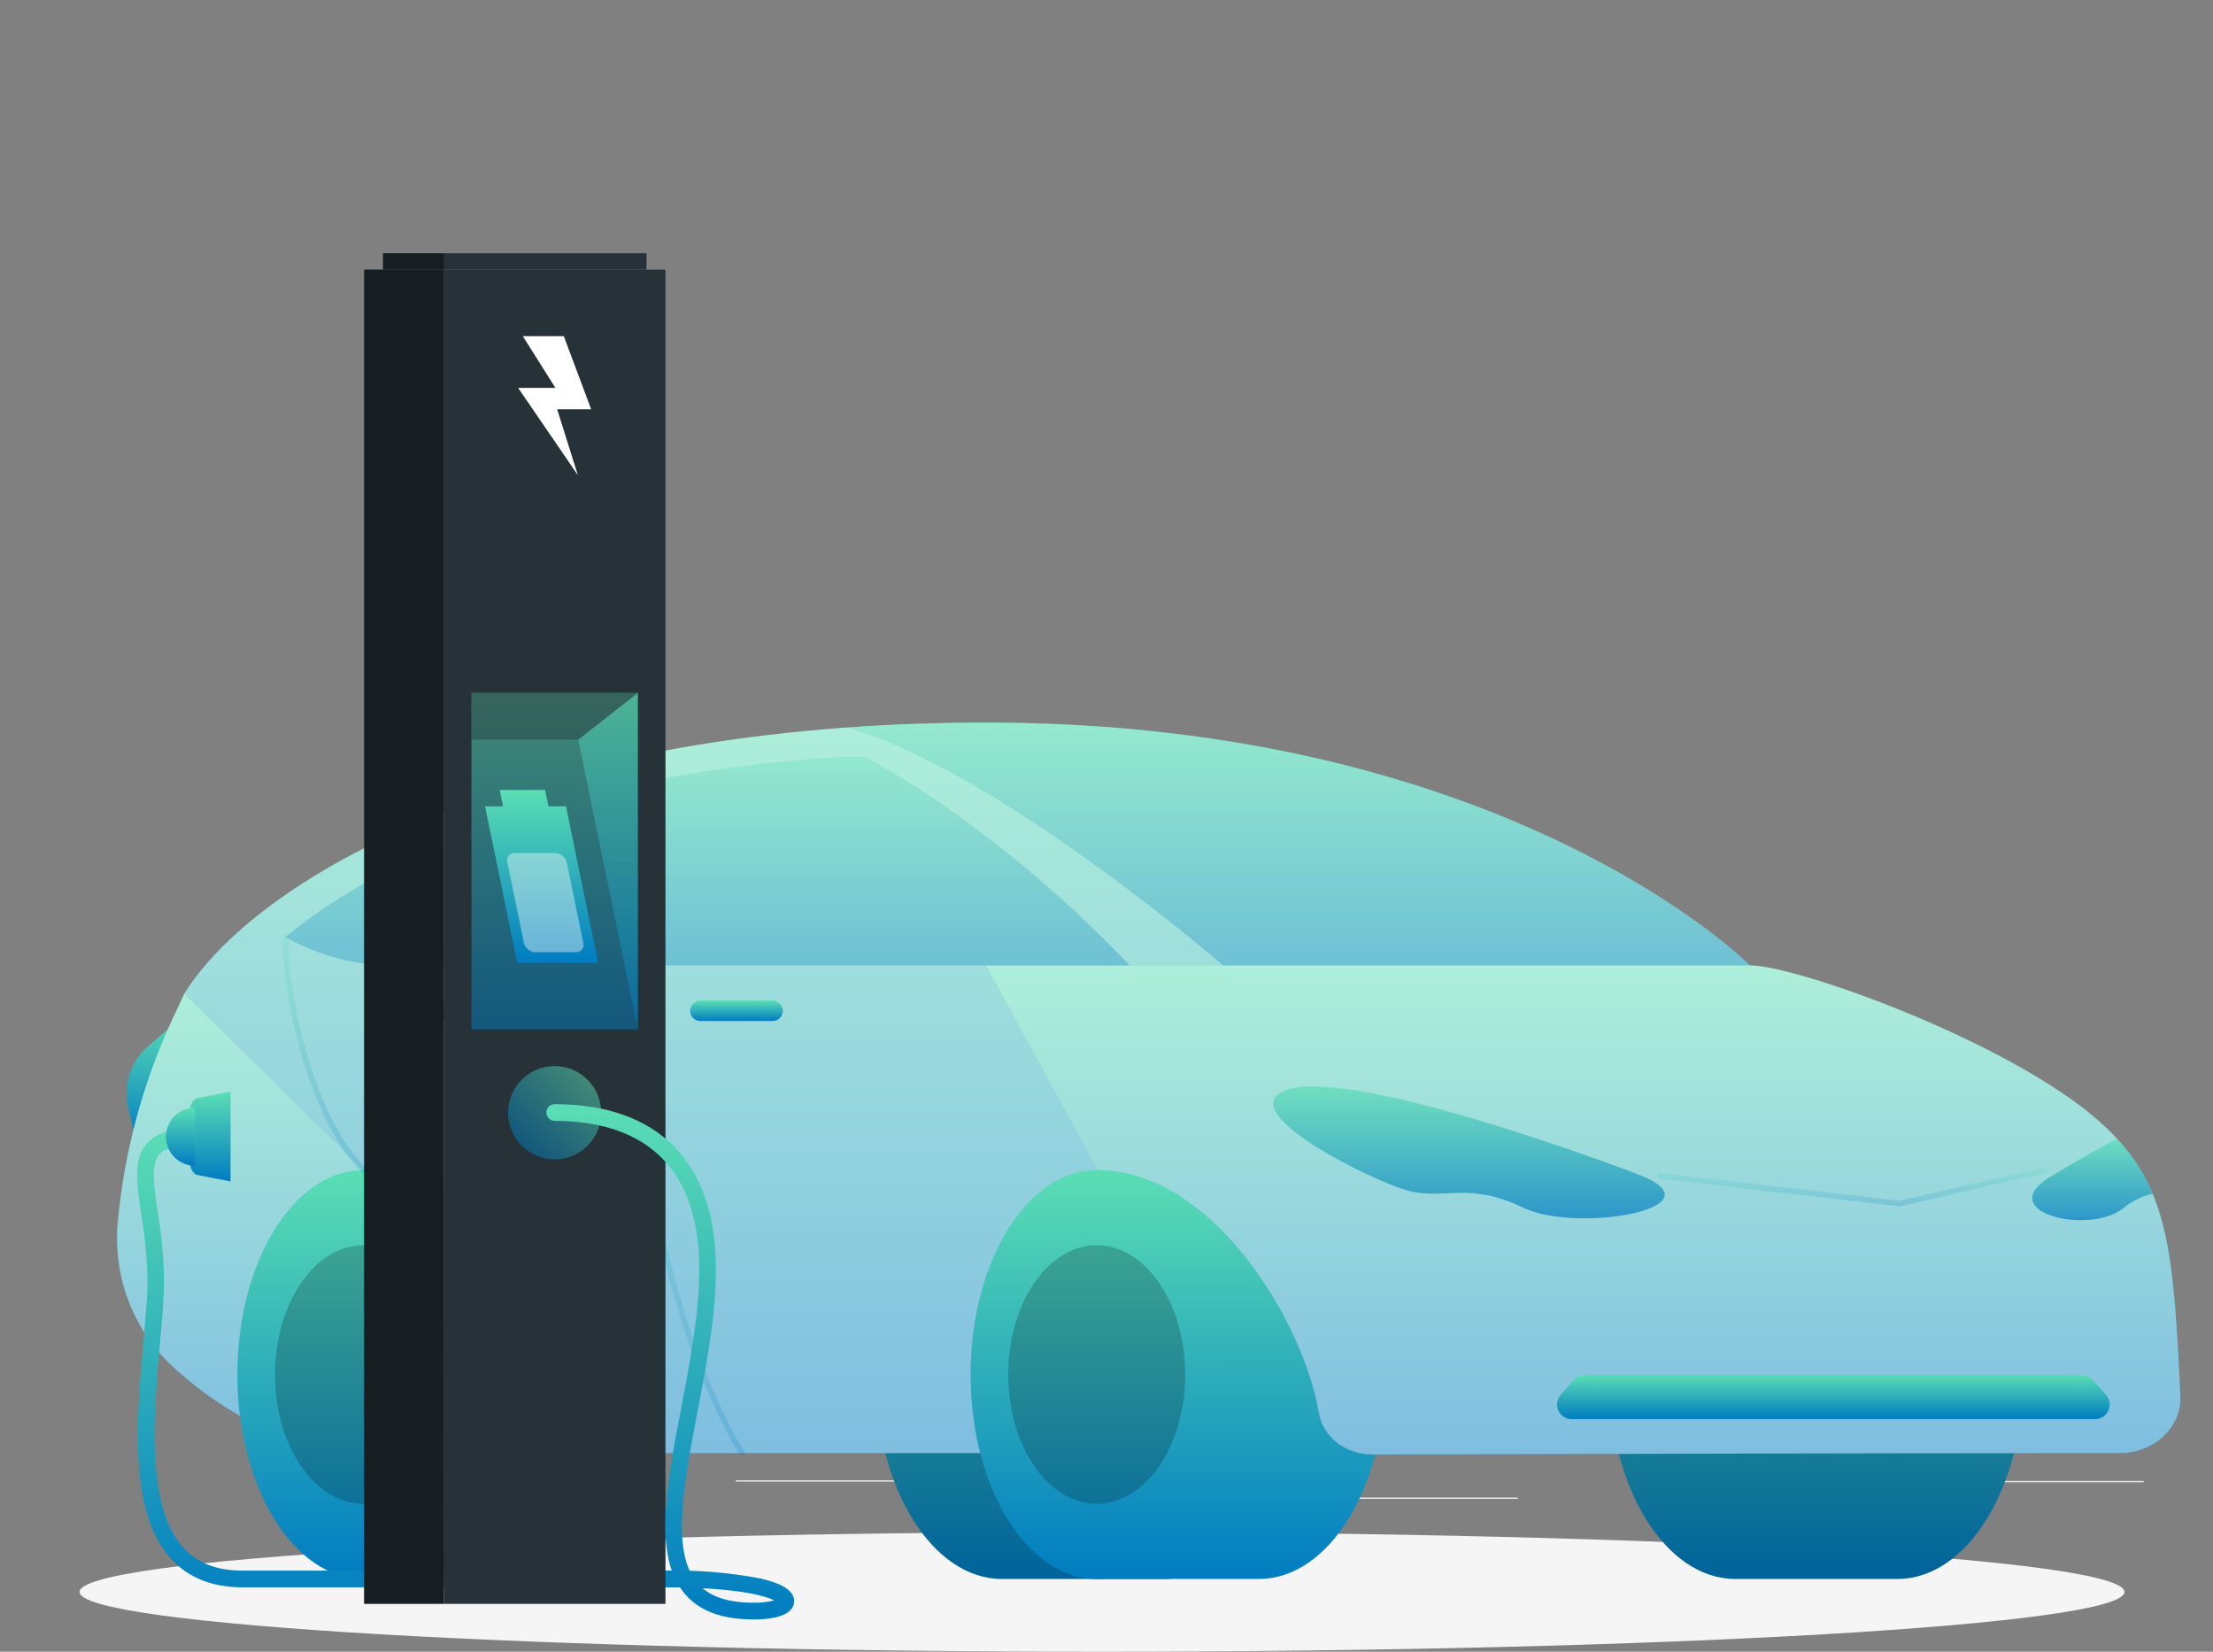
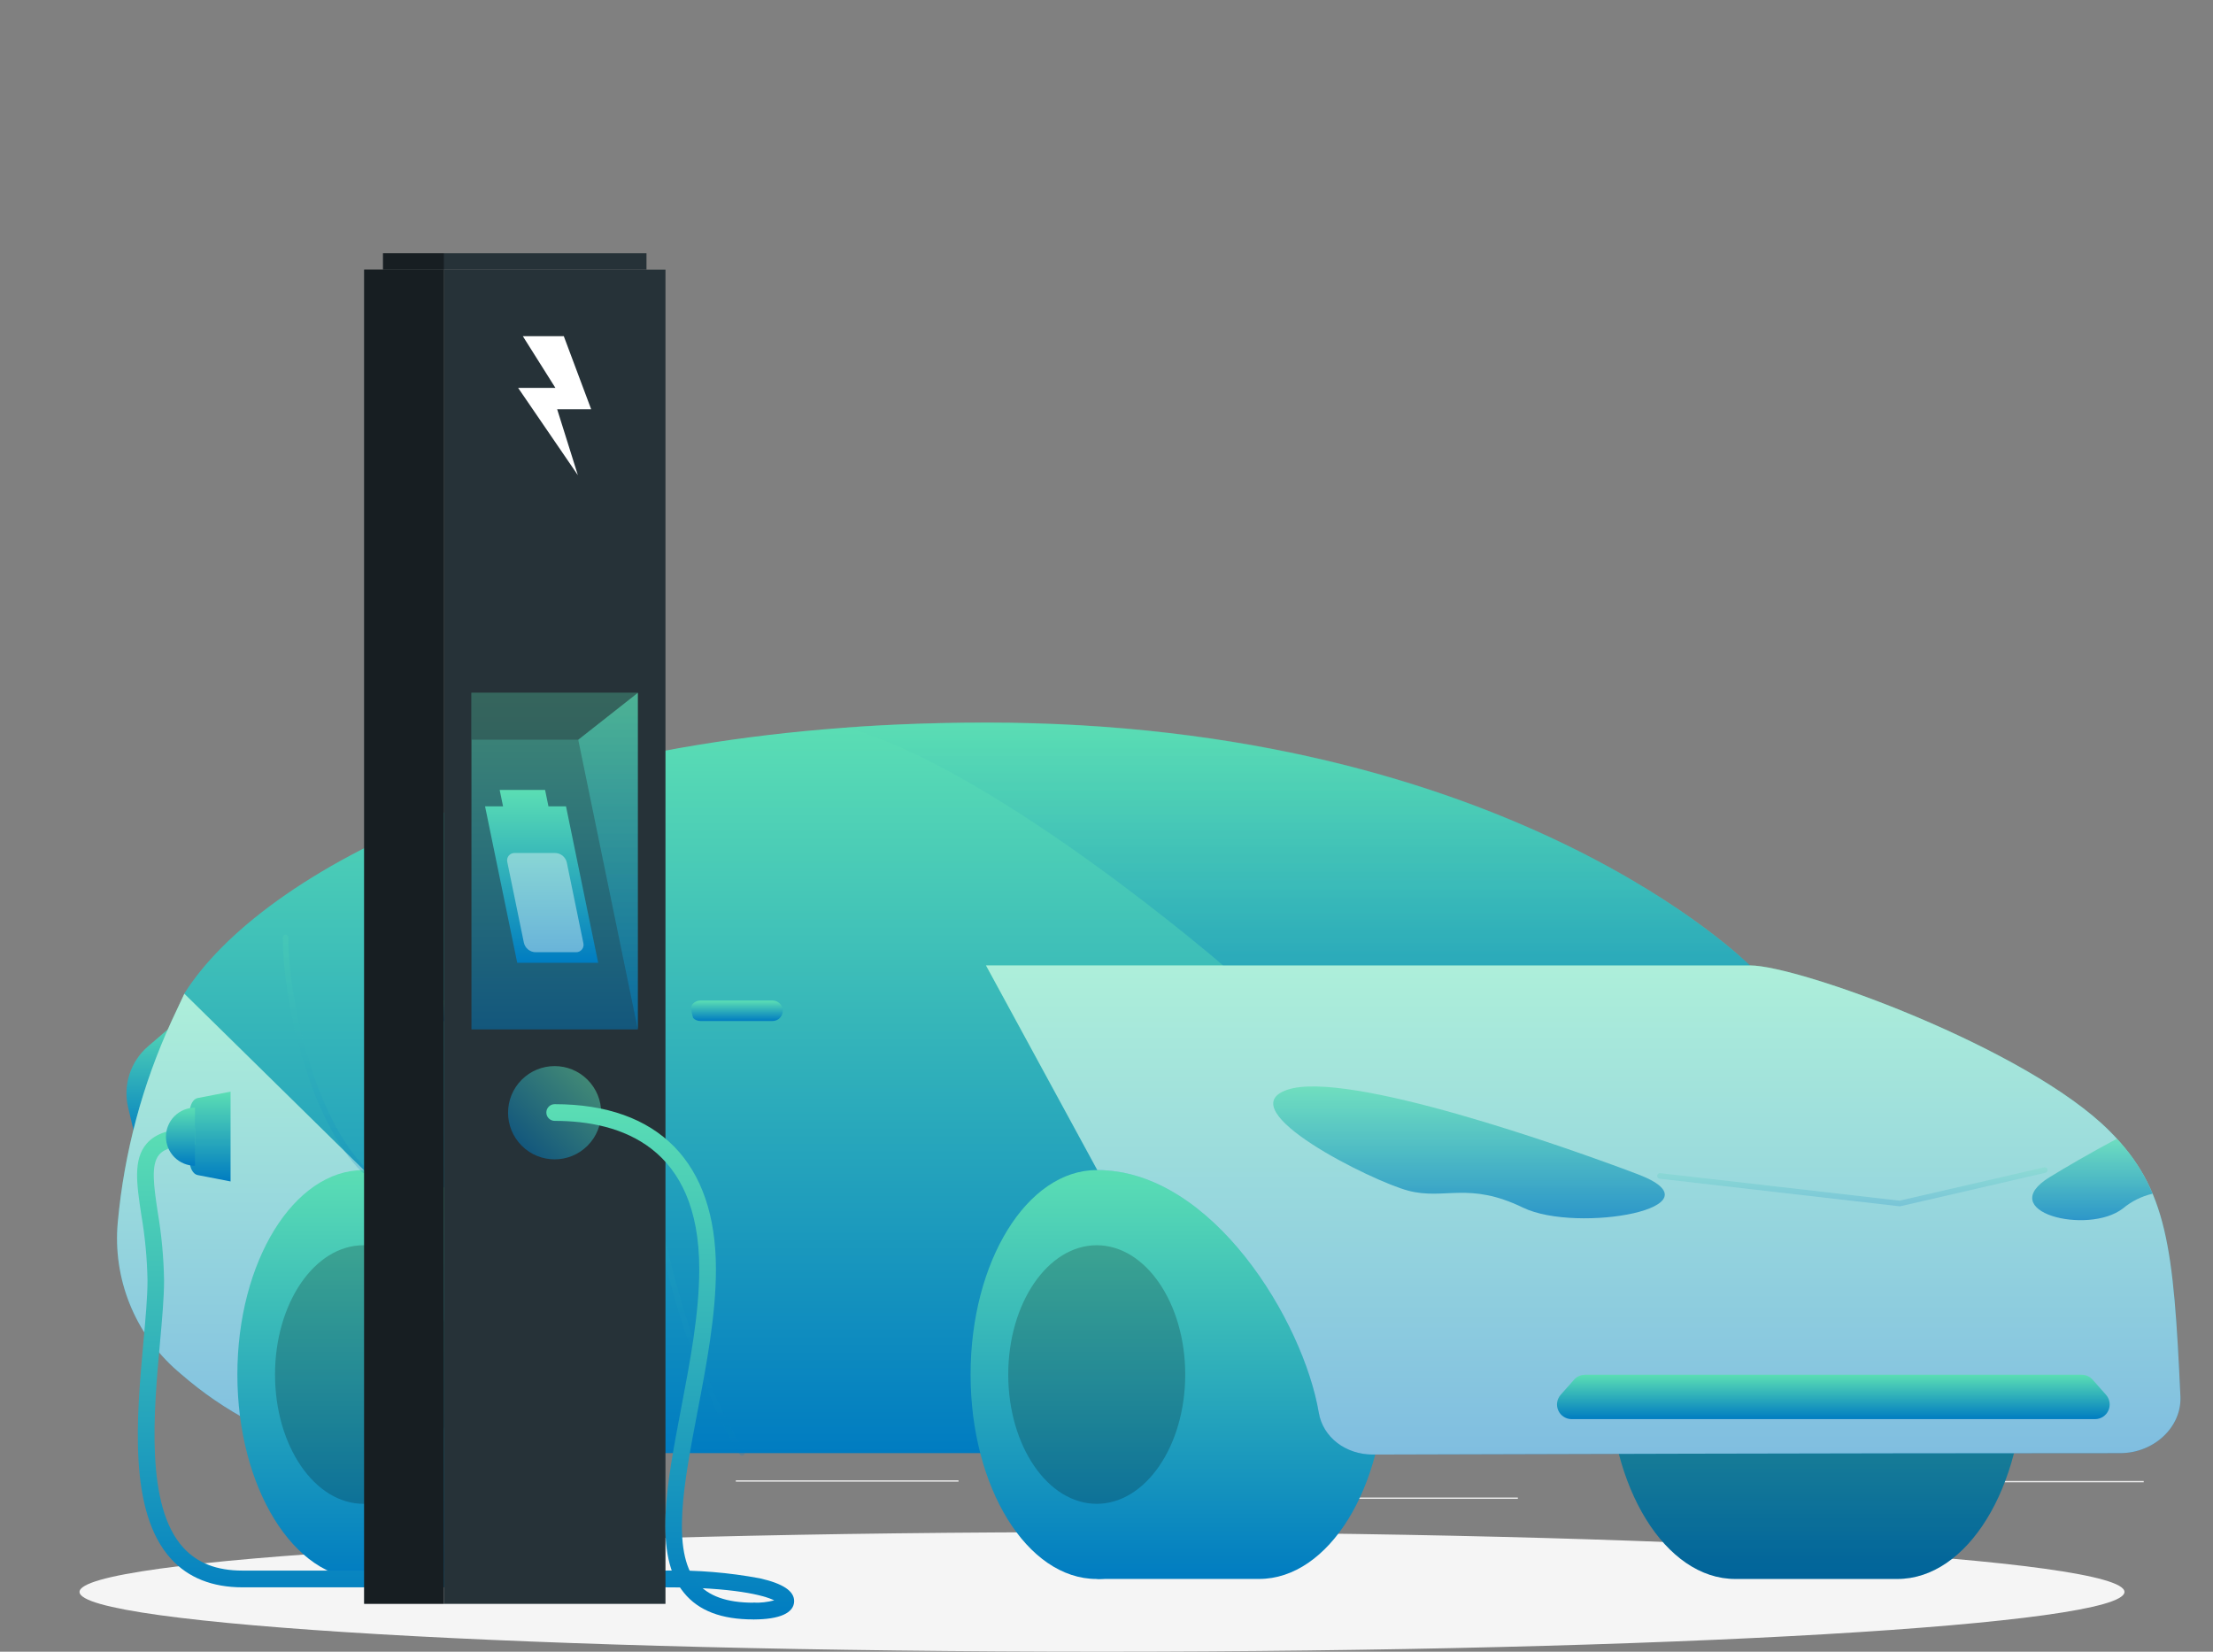
<svg xmlns="http://www.w3.org/2000/svg" width="402" height="300" viewBox="0 0 402 300" fill="none">
  <rect x="0" y="0" width="402" height="300" fill="#808080" stroke="none" />
  <g clip-path="url(#clip0_135_3370)">
    <path d="M307.797 263.211H339.524V263.45H307.797V263.211Z" fill="#EBEBEB" />
    <path d="M236.689 271.998H275.725V272.238H236.689V271.998Z" fill="#EBEBEB" />
    <path d="M340.482 268.986H389.414V269.226H340.482V268.986Z" fill="#EBEBEB" />
    <path d="M106.439 264.822H112.502V265.062H106.439V264.822Z" fill="#EBEBEB" />
    <path d="M133.663 268.872H174.117V269.112H133.663V268.872Z" fill="#EBEBEB" />
    <path d="M200.183 300C97.605 300 14.447 295.138 14.447 289.141C14.447 283.144 97.605 278.281 200.183 278.281C302.761 278.281 385.917 283.144 385.917 289.141C385.917 295.138 302.761 300 200.183 300Z" fill="#F5F5F5" />
-     <path d="M181.982 212.522H211.486C224.14 212.522 234.391 229.147 234.391 249.657C234.391 270.166 224.14 286.781 211.486 286.781H181.982C169.327 286.781 159.067 270.156 159.067 249.657C159.067 229.157 169.346 212.522 181.982 212.522Z" fill="url(#paint0_linear_135_3370)" />
-     <path opacity="0.2" d="M181.982 212.522H211.486C224.14 212.522 234.391 229.147 234.391 249.657C234.391 270.166 224.14 286.781 211.486 286.781H181.982C169.327 286.781 159.067 270.156 159.067 249.657C159.067 229.157 169.346 212.522 181.982 212.522Z" fill="black" />
    <path d="M315.192 212.522H344.697C357.351 212.522 367.601 229.147 367.601 249.657C367.601 270.166 357.351 286.781 344.697 286.781H315.192C302.538 286.781 292.278 270.156 292.278 249.657C292.278 229.157 302.538 212.522 315.192 212.522Z" fill="url(#paint1_linear_135_3370)" />
    <path opacity="0.2" d="M315.192 212.522H344.697C357.351 212.522 367.601 229.147 367.601 249.657C367.601 270.166 357.351 286.781 344.697 286.781H315.192C302.538 286.781 292.278 270.156 292.278 249.657C292.278 229.157 302.538 212.522 315.192 212.522Z" fill="black" />
    <path d="M33.587 184.3L26.881 190.056C25.322 191.397 24.16 193.144 23.524 195.104C22.889 197.063 22.804 199.16 23.279 201.164L24.813 207.63L33.587 184.3Z" fill="url(#paint2_linear_135_3370)" />
    <path d="M21.392 222.02C22.554 209.349 25.865 196.969 31.183 185.413L33.501 180.463H89.339L60.381 263.922C50.194 261.374 40.755 256.443 32.84 249.532L32.169 248.957C28.372 245.641 25.416 241.471 23.542 236.788C21.669 232.105 20.931 227.043 21.392 222.02Z" fill="url(#paint3_linear_135_3370)" />
    <path opacity="0.5" d="M21.392 222.02C22.554 209.349 25.865 196.969 31.183 185.413L33.501 180.463H89.339L60.381 263.922C50.194 261.374 40.755 256.443 32.84 249.532L32.169 248.957C28.372 245.641 25.416 241.471 23.542 236.788C21.669 232.105 20.931 227.043 21.392 222.02Z" fill="white" />
    <path d="M95.537 286.781C108.192 286.781 118.452 270.156 118.452 249.657C118.452 229.157 108.192 212.522 95.537 212.522H66.138V286.781H95.537Z" fill="url(#paint4_linear_135_3370)" />
    <path d="M66.033 286.79C53.377 286.79 43.119 270.166 43.119 249.657C43.119 229.148 53.377 212.522 66.033 212.522C78.688 212.522 88.948 229.148 88.948 249.657C88.948 270.166 78.688 286.79 66.033 286.79Z" fill="url(#paint5_linear_135_3370)" />
    <path opacity="0.2" d="M66.033 273.139C57.155 273.139 49.959 262.626 49.959 249.657C49.959 236.686 57.155 226.173 66.033 226.173C74.91 226.173 82.107 236.686 82.107 249.657C82.107 262.626 74.91 273.139 66.033 273.139Z" fill="black" />
    <path d="M262.793 263.921L317.895 175.378C317.895 175.378 274.298 131.251 179.079 131.251C96.639 131.251 47.267 158.514 33.472 180.472L66.138 212.56C97.75 212.56 97.578 246.136 101.917 260.275C102.244 261.342 102.906 262.274 103.806 262.933C104.705 263.592 105.793 263.942 106.909 263.93H262.793" fill="url(#paint6_linear_135_3370)" />
-     <path opacity="0.5" d="M262.793 263.921L317.895 175.378C317.895 175.378 274.298 131.251 179.079 131.251C96.639 131.251 47.267 158.514 33.472 180.472L66.138 212.56C97.75 212.56 97.578 246.136 101.917 260.275C102.244 261.342 102.906 262.274 103.806 262.933C104.705 263.592 105.793 263.942 106.909 263.93H262.793" fill="white" />
    <path d="M228.729 286.781C241.383 286.781 251.643 270.156 251.643 249.657C251.643 229.157 241.374 212.522 228.729 212.522H199.329V286.781H228.729Z" fill="url(#paint7_linear_135_3370)" />
    <path d="M199.225 286.79C186.57 286.79 176.31 270.166 176.31 249.657C176.31 229.148 186.57 212.522 199.225 212.522C211.879 212.522 222.139 229.148 222.139 249.657C222.139 270.166 211.879 286.79 199.225 286.79Z" fill="url(#paint8_linear_135_3370)" />
    <path opacity="0.2" d="M199.225 273.139C190.347 273.139 183.151 262.626 183.151 249.657C183.151 236.686 190.347 226.173 199.225 226.173C208.102 226.173 215.299 236.686 215.299 249.657C215.299 262.626 208.102 273.139 199.225 273.139Z" fill="black" />
    <path d="M239.563 256.581C236.757 239.996 220.233 212.522 199.33 212.522L179.108 175.35H317.895C326.746 175.35 368.129 190.324 383.197 205.414C393.734 215.966 394.836 226.595 396.081 253.656C396.33 259.172 391.292 263.921 385.17 263.93C333.959 263.93 271.981 264.122 249.421 264.189C244.44 264.208 240.311 261.042 239.563 256.581Z" fill="url(#paint9_linear_135_3370)" />
    <path opacity="0.5" d="M239.563 256.581C236.757 239.996 220.233 212.522 199.33 212.522L179.108 175.35H317.895C326.746 175.35 368.129 190.324 383.197 205.414C393.734 215.966 394.836 226.595 396.081 253.656C396.33 259.172 391.292 263.921 385.17 263.93C333.959 263.93 271.981 264.122 249.421 264.189C244.44 264.208 240.311 261.042 239.563 256.581Z" fill="white" />
    <path opacity="0.3" d="M179.108 131.213C273.743 131.213 316.927 174.668 317.904 175.34H222.168C222.168 175.34 180.976 139.702 153.704 132.115C161.77 131.526 170.238 131.226 179.108 131.213Z" fill="url(#paint10_linear_135_3370)" />
    <path opacity="0.7" d="M297.489 213.27C284.356 208.291 244.688 194.295 233.874 197.922C223.059 201.548 249.248 214.545 255.848 216.273C262.448 217.999 266.769 214.545 276.645 219.333C286.522 224.12 313.402 219.304 297.489 213.27Z" fill="url(#paint11_linear_135_3370)" />
    <path opacity="0.2" d="M134.794 264.4C134.896 264.4 134.995 264.37 135.081 264.314C135.191 264.238 135.267 264.122 135.292 263.991C135.317 263.86 135.29 263.724 135.216 263.614C135.014 263.326 115.607 234.058 115.607 175.359C115.607 175.225 115.553 175.095 115.458 175C115.362 174.904 115.234 174.851 115.099 174.851C115.032 174.851 114.967 174.864 114.906 174.89C114.845 174.916 114.789 174.953 114.743 175.001C114.696 175.048 114.661 175.104 114.636 175.165C114.612 175.227 114.6 175.293 114.601 175.359C114.601 234.404 134.18 263.902 134.382 264.189C134.428 264.256 134.489 264.311 134.562 264.346C134.633 264.383 134.713 264.402 134.794 264.4Z" fill="url(#paint12_linear_135_3370)" />
    <path opacity="0.2" d="M345.081 219.094H345.186L371.558 213.012C371.689 212.983 371.802 212.902 371.874 212.788C371.946 212.675 371.97 212.538 371.941 212.407C371.909 212.276 371.827 212.163 371.713 212.09C371.598 212.019 371.46 211.995 371.328 212.024L345.052 218.077L301.59 213.079C301.456 213.066 301.322 213.105 301.216 213.19C301.111 213.273 301.042 213.396 301.025 213.53C301.012 213.663 301.051 213.796 301.136 213.901C301.22 214.005 301.342 214.072 301.475 214.086L345.023 219.094H345.081Z" fill="url(#paint13_linear_135_3370)" />
    <path opacity="0.2" d="M66.138 213.079C66.275 213.076 66.405 213.021 66.503 212.925C66.549 212.877 66.587 212.821 66.612 212.759C66.638 212.698 66.652 212.632 66.652 212.565C66.652 212.498 66.638 212.432 66.612 212.371C66.587 212.309 66.549 212.253 66.503 212.205C57.296 203.16 52.383 182.036 52.383 170.266C52.384 170.199 52.372 170.133 52.347 170.071C52.323 170.009 52.286 169.953 52.24 169.906C52.193 169.859 52.138 169.821 52.078 169.796C52.016 169.77 51.95 169.757 51.885 169.757C51.75 169.757 51.62 169.81 51.525 169.906C51.431 170.001 51.377 170.131 51.377 170.266C51.377 182.209 56.387 203.687 65.794 212.925C65.884 213.019 66.008 213.074 66.138 213.079Z" fill="url(#paint14_linear_135_3370)" />
-     <path d="M140.35 185.442H127.216C126.726 185.44 126.258 185.244 125.911 184.898C125.566 184.551 125.37 184.081 125.368 183.591C125.368 183.098 125.562 182.627 125.909 182.279C126.255 181.93 126.725 181.732 127.216 181.729H140.35C140.84 181.732 141.311 181.93 141.658 182.279C142.005 182.627 142.199 183.098 142.199 183.591C142.196 184.081 142.001 184.551 141.654 184.898C141.309 185.244 140.839 185.44 140.35 185.442Z" fill="url(#paint15_linear_135_3370)" />
+     <path d="M140.35 185.442H127.216C126.726 185.44 126.258 185.244 125.911 184.898C125.368 183.098 125.562 182.627 125.909 182.279C126.255 181.93 126.725 181.732 127.216 181.729H140.35C140.84 181.732 141.311 181.93 141.658 182.279C142.005 182.627 142.199 183.098 142.199 183.591C142.196 184.081 142.001 184.551 141.654 184.898C141.309 185.244 140.839 185.44 140.35 185.442Z" fill="url(#paint15_linear_135_3370)" />
    <path d="M82.73 185.442H69.606C69.114 185.442 68.644 185.248 68.296 184.901C67.947 184.553 67.75 184.083 67.748 183.591C67.748 183.097 67.943 182.624 68.292 182.275C68.64 181.926 69.113 181.729 69.606 181.729H82.73C83.221 181.732 83.691 181.93 84.037 182.279C84.384 182.627 84.578 183.098 84.578 183.591C84.576 184.081 84.38 184.551 84.034 184.898C83.688 185.244 83.219 185.44 82.73 185.442Z" fill="url(#paint16_linear_135_3370)" />
    <path opacity="0.7" d="M372.382 213.77C375.083 212.119 379.518 209.51 384.538 206.834C387.286 209.74 389.487 213.119 391.033 216.81C389.047 217.27 387.196 218.19 385.63 219.496C379.231 224.427 362.074 220.062 372.382 213.77Z" fill="url(#paint17_linear_135_3370)" />
-     <path opacity="0.3" d="M205.202 175.35H71.397C64.558 175.347 57.833 173.58 51.875 170.219C51.875 170.219 73.524 150.514 117.119 142.025C135.033 138.533 152.017 137.181 157.238 137.517C169.692 144.087 188.763 157.911 205.202 175.35Z" fill="url(#paint18_linear_135_3370)" />
    <path d="M285.439 257.753H380.601C381.106 257.748 381.599 257.6 382.023 257.324C382.447 257.048 382.783 256.657 382.992 256.197C383.201 255.736 383.275 255.226 383.204 254.725C383.134 254.224 382.922 253.753 382.594 253.369L380.132 250.588C379.881 250.307 379.574 250.081 379.231 249.928C378.887 249.774 378.515 249.695 378.139 249.695H287.92C287.546 249.695 287.175 249.775 286.833 249.929C286.491 250.083 286.186 250.307 285.937 250.588L283.476 253.369C283.149 253.752 282.937 254.219 282.866 254.717C282.794 255.217 282.866 255.724 283.071 256.184C283.277 256.643 283.608 257.035 284.027 257.312C284.447 257.59 284.937 257.744 285.439 257.753Z" fill="url(#paint19_linear_135_3370)" />
    <path d="M35.896 213.424L41.883 214.585V198.277L35.896 199.438C35.082 199.601 34.469 200.694 34.469 201.998V210.834C34.459 212.177 35.082 213.271 35.896 213.424Z" fill="url(#paint20_linear_135_3370)" />
    <path d="M136.873 294.14C141.663 294.14 144.258 292.949 144.258 290.801C144.258 288.969 142.218 287.616 138.012 286.667C132.366 285.615 126.626 285.145 120.885 285.266H44.039C39.363 285.266 35.858 283.904 33.3 281.103C26.374 273.514 27.926 256.42 29.056 243.94C29.439 239.699 29.803 235.699 29.803 232.581C29.736 228.424 29.351 224.277 28.654 220.178C27.936 215.381 27.37 211.545 28.913 209.722C29.928 208.542 32.045 207.967 35.398 207.967V204.935C31.049 204.935 28.261 205.827 26.623 207.736C24.161 210.614 24.823 215.017 25.665 220.629C26.346 224.578 26.724 228.574 26.796 232.581C26.796 235.565 26.441 239.498 26.058 243.672C24.813 257.437 23.261 274.57 31.078 283.146C34.201 286.57 38.569 288.306 44.058 288.306H120.885C133.29 288.306 138.808 289.755 140.637 290.676C139.408 290.994 138.141 291.137 136.873 291.098V294.14Z" fill="url(#paint21_linear_135_3370)" />
    <path d="M35.417 201.184V211.736C34.019 211.736 32.679 211.18 31.691 210.191C30.703 209.201 30.148 207.859 30.148 206.461C30.148 205.061 30.703 203.719 31.691 202.729C32.679 201.74 34.019 201.184 35.417 201.184Z" fill="url(#paint22_linear_135_3370)" />
    <path d="M80.632 48.983H120.885V291.309H80.632V48.983Z" fill="#263238" />
    <path d="M69.578 46H117.436V48.983H69.578V46Z" fill="#263238" />
    <path opacity="0.4" d="M69.578 46H80.623V48.983H69.578V46Z" fill="black" />
    <path d="M94.12 70.452H100.892L94.973 61.06H102.416L107.386 74.328H101.209L104.973 86.309L94.12 70.452Z" fill="white" />
    <path opacity="0.5" d="M94.768 208.092C91.465 204.785 91.465 199.422 94.768 196.113C98.072 192.806 103.427 192.806 106.73 196.113C110.034 199.422 110.034 204.785 106.73 208.092C103.427 211.401 98.072 211.401 94.768 208.092Z" fill="url(#paint23_linear_135_3370)" />
    <path d="M136.873 294.138C137.254 294.108 137.611 293.934 137.87 293.653C138.131 293.371 138.275 293.001 138.275 292.618C138.275 292.234 138.131 291.865 137.87 291.584C137.611 291.301 137.254 291.128 136.873 291.097C131.996 291.097 128.634 289.889 126.585 287.404C121.871 281.706 124.218 269.418 126.699 256.42C128.347 247.785 130.052 238.855 130.052 230.519C130.052 211.189 119.649 200.551 100.759 200.551C100.357 200.551 99.972 200.71 99.689 200.994C99.404 201.279 99.244 201.664 99.244 202.066C99.244 202.468 99.404 202.854 99.689 203.137C99.972 203.422 100.357 203.582 100.759 203.582C112.742 203.582 127.024 208.254 127.024 230.519C127.024 238.529 125.348 247.316 123.73 255.805C121.105 269.533 118.633 282.502 124.247 289.303C126.91 292.565 131.038 294.138 136.873 294.138Z" fill="url(#paint24_linear_135_3370)" />
    <path opacity="0.5" d="M85.642 125.831H115.855V186.976H85.642V125.831Z" fill="url(#paint25_linear_135_3370)" />
    <path opacity="0.5" d="M115.865 125.831V186.976L105.04 134.35L115.865 125.831Z" fill="url(#paint26_linear_135_3370)" />
    <path d="M91.38 146.456L90.767 143.473H99.015L99.628 146.456H102.817L108.661 174.87H93.956L88.113 146.456H91.38Z" fill="url(#paint27_linear_135_3370)" />
    <path opacity="0.4" d="M92.146 156.538L95.154 171.177C95.256 171.679 95.528 172.13 95.924 172.453C96.321 172.777 96.817 172.952 97.328 172.951H104.666C104.866 172.951 105.063 172.907 105.244 172.821C105.424 172.734 105.582 172.609 105.709 172.454C105.834 172.298 105.923 172.117 105.971 171.923C106.017 171.729 106.02 171.526 105.979 171.331L102.971 156.701C102.87 156.199 102.597 155.748 102.2 155.425C101.804 155.101 101.307 154.926 100.796 154.927H93.458C93.259 154.926 93.062 154.968 92.881 155.053C92.701 155.138 92.542 155.263 92.417 155.418C92.29 155.571 92.201 155.752 92.153 155.947C92.107 156.141 92.105 156.343 92.146 156.538Z" fill="white" />
    <path opacity="0.4" d="M115.865 125.831H85.651V134.35H105.04L115.865 125.831Z" fill="#263238" />
    <path d="M80.632 291.299H66.148V48.974H80.632V291.299Z" fill="#263238" />
    <path opacity="0.4" d="M80.632 291.299H66.148V48.974H80.632V291.299Z" fill="black" />
  </g>
  <defs>
    <linearGradient id="paint0_linear_135_3370" x1="196.73" y1="212.522" x2="196.73" y2="286.781" gradientUnits="userSpaceOnUse">
      <stop stop-color="#5BDEB4" />
      <stop offset="1" stop-color="#007CC1" />
    </linearGradient>
    <linearGradient id="paint1_linear_135_3370" x1="329.94" y1="212.522" x2="329.94" y2="286.781" gradientUnits="userSpaceOnUse">
      <stop stop-color="#5BDEB4" />
      <stop offset="1" stop-color="#007CC1" />
    </linearGradient>
    <linearGradient id="paint2_linear_135_3370" x1="28.282" y1="184.3" x2="28.282" y2="207.63" gradientUnits="userSpaceOnUse">
      <stop stop-color="#5BDEB4" />
      <stop offset="1" stop-color="#007CC1" />
    </linearGradient>
    <linearGradient id="paint3_linear_135_3370" x1="55.299" y1="180.463" x2="55.299" y2="263.922" gradientUnits="userSpaceOnUse">
      <stop stop-color="#5BDEB4" />
      <stop offset="1" stop-color="#007CC1" />
    </linearGradient>
    <linearGradient id="paint4_linear_135_3370" x1="92.294" y1="212.522" x2="92.294" y2="286.781" gradientUnits="userSpaceOnUse">
      <stop stop-color="#5BDEB4" />
      <stop offset="1" stop-color="#007CC1" />
    </linearGradient>
    <linearGradient id="paint5_linear_135_3370" x1="66.033" y1="212.522" x2="66.033" y2="286.79" gradientUnits="userSpaceOnUse">
      <stop stop-color="#5BDEB4" />
      <stop offset="1" stop-color="#007CC1" />
    </linearGradient>
    <linearGradient id="paint6_linear_135_3370" x1="175.684" y1="131.251" x2="175.684" y2="263.93" gradientUnits="userSpaceOnUse">
      <stop stop-color="#5BDEB4" />
      <stop offset="1" stop-color="#007CC1" />
    </linearGradient>
    <linearGradient id="paint7_linear_135_3370" x1="225.487" y1="212.522" x2="225.487" y2="286.781" gradientUnits="userSpaceOnUse">
      <stop stop-color="#5BDEB4" />
      <stop offset="1" stop-color="#007CC1" />
    </linearGradient>
    <linearGradient id="paint8_linear_135_3370" x1="199.225" y1="212.522" x2="199.225" y2="286.79" gradientUnits="userSpaceOnUse">
      <stop stop-color="#5BDEB4" />
      <stop offset="1" stop-color="#007CC1" />
    </linearGradient>
    <linearGradient id="paint9_linear_135_3370" x1="287.599" y1="175.35" x2="287.599" y2="264.189" gradientUnits="userSpaceOnUse">
      <stop stop-color="#5BDEB4" />
      <stop offset="1" stop-color="#007CC1" />
    </linearGradient>
    <linearGradient id="paint10_linear_135_3370" x1="235.804" y1="131.213" x2="235.804" y2="175.34" gradientUnits="userSpaceOnUse">
      <stop stop-color="#5BDEB4" />
      <stop offset="1" stop-color="#007CC1" />
    </linearGradient>
    <linearGradient id="paint11_linear_135_3370" x1="266.851" y1="197.329" x2="266.851" y2="221.279" gradientUnits="userSpaceOnUse">
      <stop stop-color="#5BDEB4" />
      <stop offset="1" stop-color="#007CC1" />
    </linearGradient>
    <linearGradient id="paint12_linear_135_3370" x1="124.95" y1="174.851" x2="124.95" y2="264.401" gradientUnits="userSpaceOnUse">
      <stop stop-color="#5BDEB4" />
      <stop offset="1" stop-color="#007CC1" />
    </linearGradient>
    <linearGradient id="paint13_linear_135_3370" x1="336.488" y1="212.012" x2="336.488" y2="219.094" gradientUnits="userSpaceOnUse">
      <stop stop-color="#5BDEB4" />
      <stop offset="1" stop-color="#007CC1" />
    </linearGradient>
    <linearGradient id="paint14_linear_135_3370" x1="59.014" y1="169.757" x2="59.014" y2="213.079" gradientUnits="userSpaceOnUse">
      <stop stop-color="#5BDEB4" />
      <stop offset="1" stop-color="#007CC1" />
    </linearGradient>
    <linearGradient id="paint15_linear_135_3370" x1="133.783" y1="181.729" x2="133.783" y2="185.442" gradientUnits="userSpaceOnUse">
      <stop stop-color="#5BDEB4" />
      <stop offset="1" stop-color="#007CC1" />
    </linearGradient>
    <linearGradient id="paint16_linear_135_3370" x1="76.163" y1="181.729" x2="76.163" y2="185.442" gradientUnits="userSpaceOnUse">
      <stop stop-color="#5BDEB4" />
      <stop offset="1" stop-color="#007CC1" />
    </linearGradient>
    <linearGradient id="paint17_linear_135_3370" x1="380.096" y1="206.834" x2="380.096" y2="221.622" gradientUnits="userSpaceOnUse">
      <stop stop-color="#5BDEB4" />
      <stop offset="1" stop-color="#007CC1" />
    </linearGradient>
    <linearGradient id="paint18_linear_135_3370" x1="128.538" y1="137.466" x2="128.538" y2="175.35" gradientUnits="userSpaceOnUse">
      <stop stop-color="#5BDEB4" />
      <stop offset="1" stop-color="#007CC1" />
    </linearGradient>
    <linearGradient id="paint19_linear_135_3370" x1="333.034" y1="249.695" x2="333.034" y2="257.753" gradientUnits="userSpaceOnUse">
      <stop stop-color="#5BDEB4" />
      <stop offset="1" stop-color="#007CC1" />
    </linearGradient>
    <linearGradient id="paint20_linear_135_3370" x1="38.175" y1="198.277" x2="38.175" y2="214.585" gradientUnits="userSpaceOnUse">
      <stop stop-color="#5BDEB4" />
      <stop offset="1" stop-color="#007CC1" />
    </linearGradient>
    <linearGradient id="paint21_linear_135_3370" x1="84.581" y1="204.935" x2="84.581" y2="294.14" gradientUnits="userSpaceOnUse">
      <stop stop-color="#5BDEB4" />
      <stop offset="1" stop-color="#007CC1" />
    </linearGradient>
    <linearGradient id="paint22_linear_135_3370" x1="32.783" y1="201.184" x2="32.783" y2="211.736" gradientUnits="userSpaceOnUse">
      <stop stop-color="#5BDEB4" />
      <stop offset="1" stop-color="#007CC1" />
    </linearGradient>
    <linearGradient id="paint23_linear_135_3370" x1="106.73" y1="196.113" x2="94.751" y2="208.076" gradientUnits="userSpaceOnUse">
      <stop stop-color="#5BDEB4" />
      <stop offset="1" stop-color="#007CC1" />
    </linearGradient>
    <linearGradient id="paint24_linear_135_3370" x1="118.76" y1="200.551" x2="118.76" y2="294.138" gradientUnits="userSpaceOnUse">
      <stop stop-color="#5BDEB4" />
      <stop offset="1" stop-color="#007CC1" />
    </linearGradient>
    <linearGradient id="paint25_linear_135_3370" x1="100.749" y1="125.831" x2="100.749" y2="186.976" gradientUnits="userSpaceOnUse">
      <stop stop-color="#5BDEB4" />
      <stop offset="1" stop-color="#007CC1" />
    </linearGradient>
    <linearGradient id="paint26_linear_135_3370" x1="110.452" y1="125.831" x2="110.452" y2="186.976" gradientUnits="userSpaceOnUse">
      <stop stop-color="#5BDEB4" />
      <stop offset="1" stop-color="#007CC1" />
    </linearGradient>
    <linearGradient id="paint27_linear_135_3370" x1="98.387" y1="143.473" x2="98.387" y2="174.87" gradientUnits="userSpaceOnUse">
      <stop stop-color="#5BDEB4" />
      <stop offset="1" stop-color="#007CC1" />
    </linearGradient>
    <clipPath id="clip0_135_3370">
      <rect width="402" height="300" fill="white" transform="matrix(-1 0 0 1 402 0)" />
    </clipPath>
  </defs>
</svg>